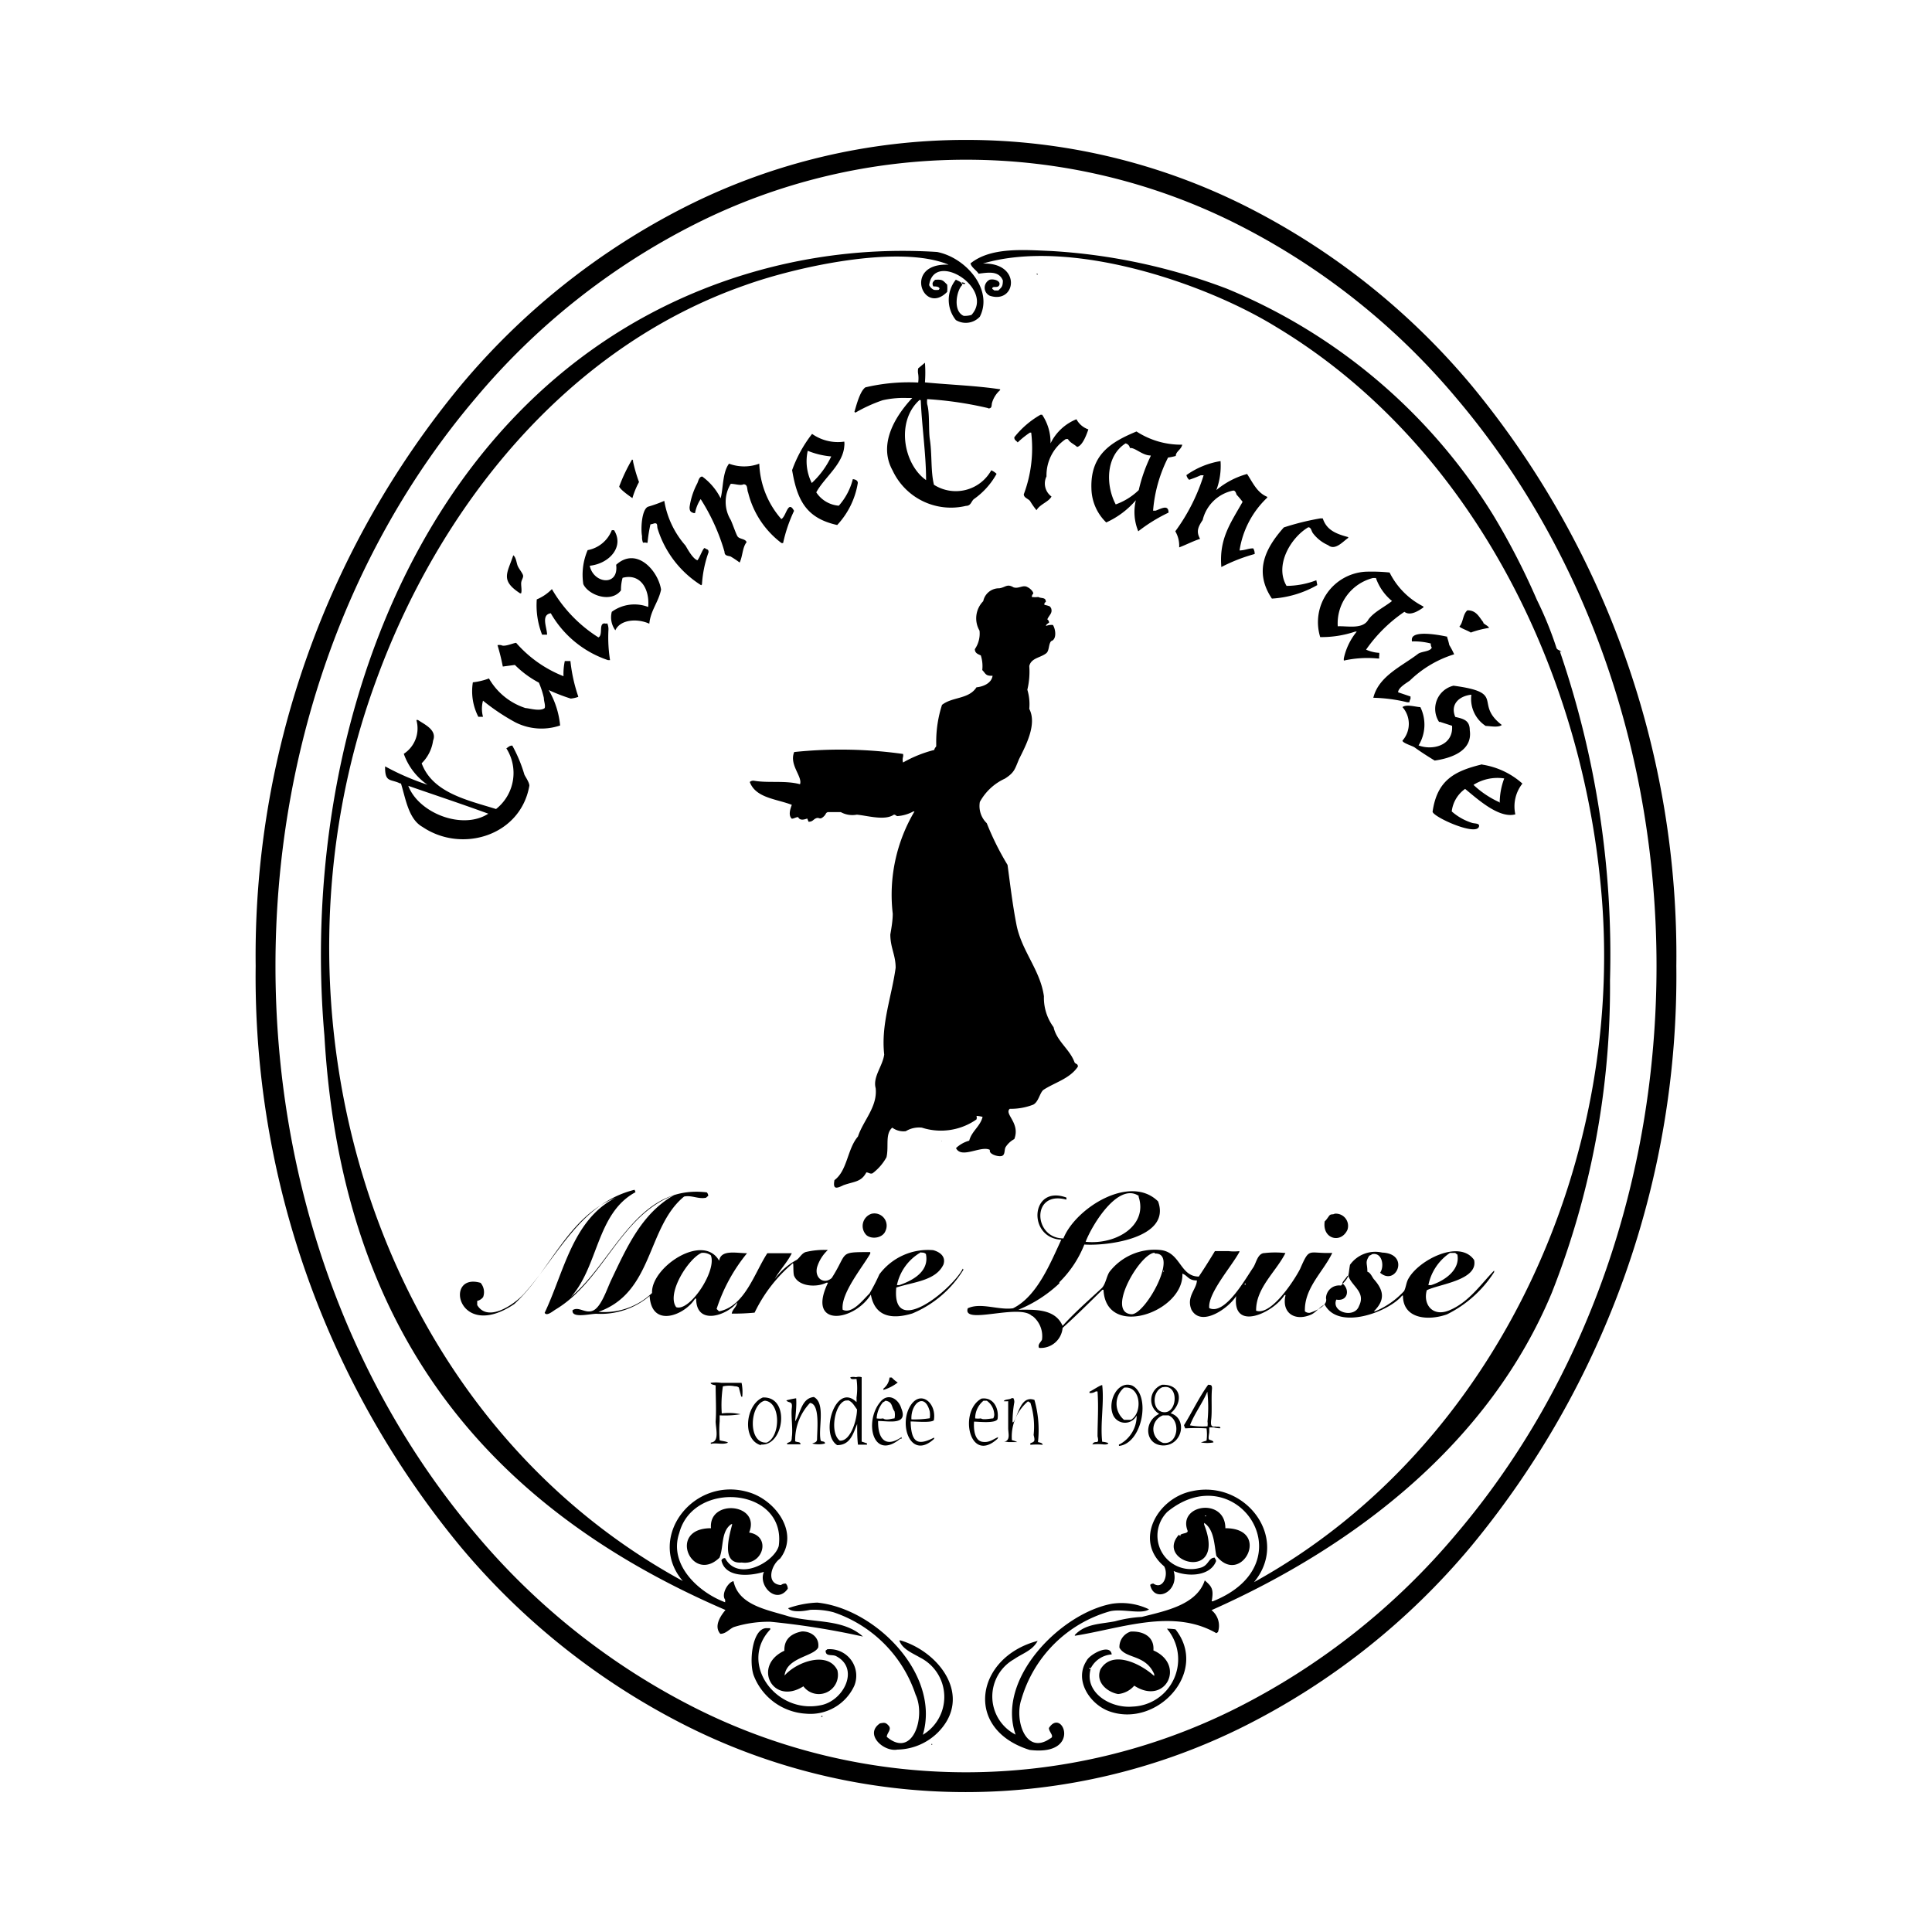
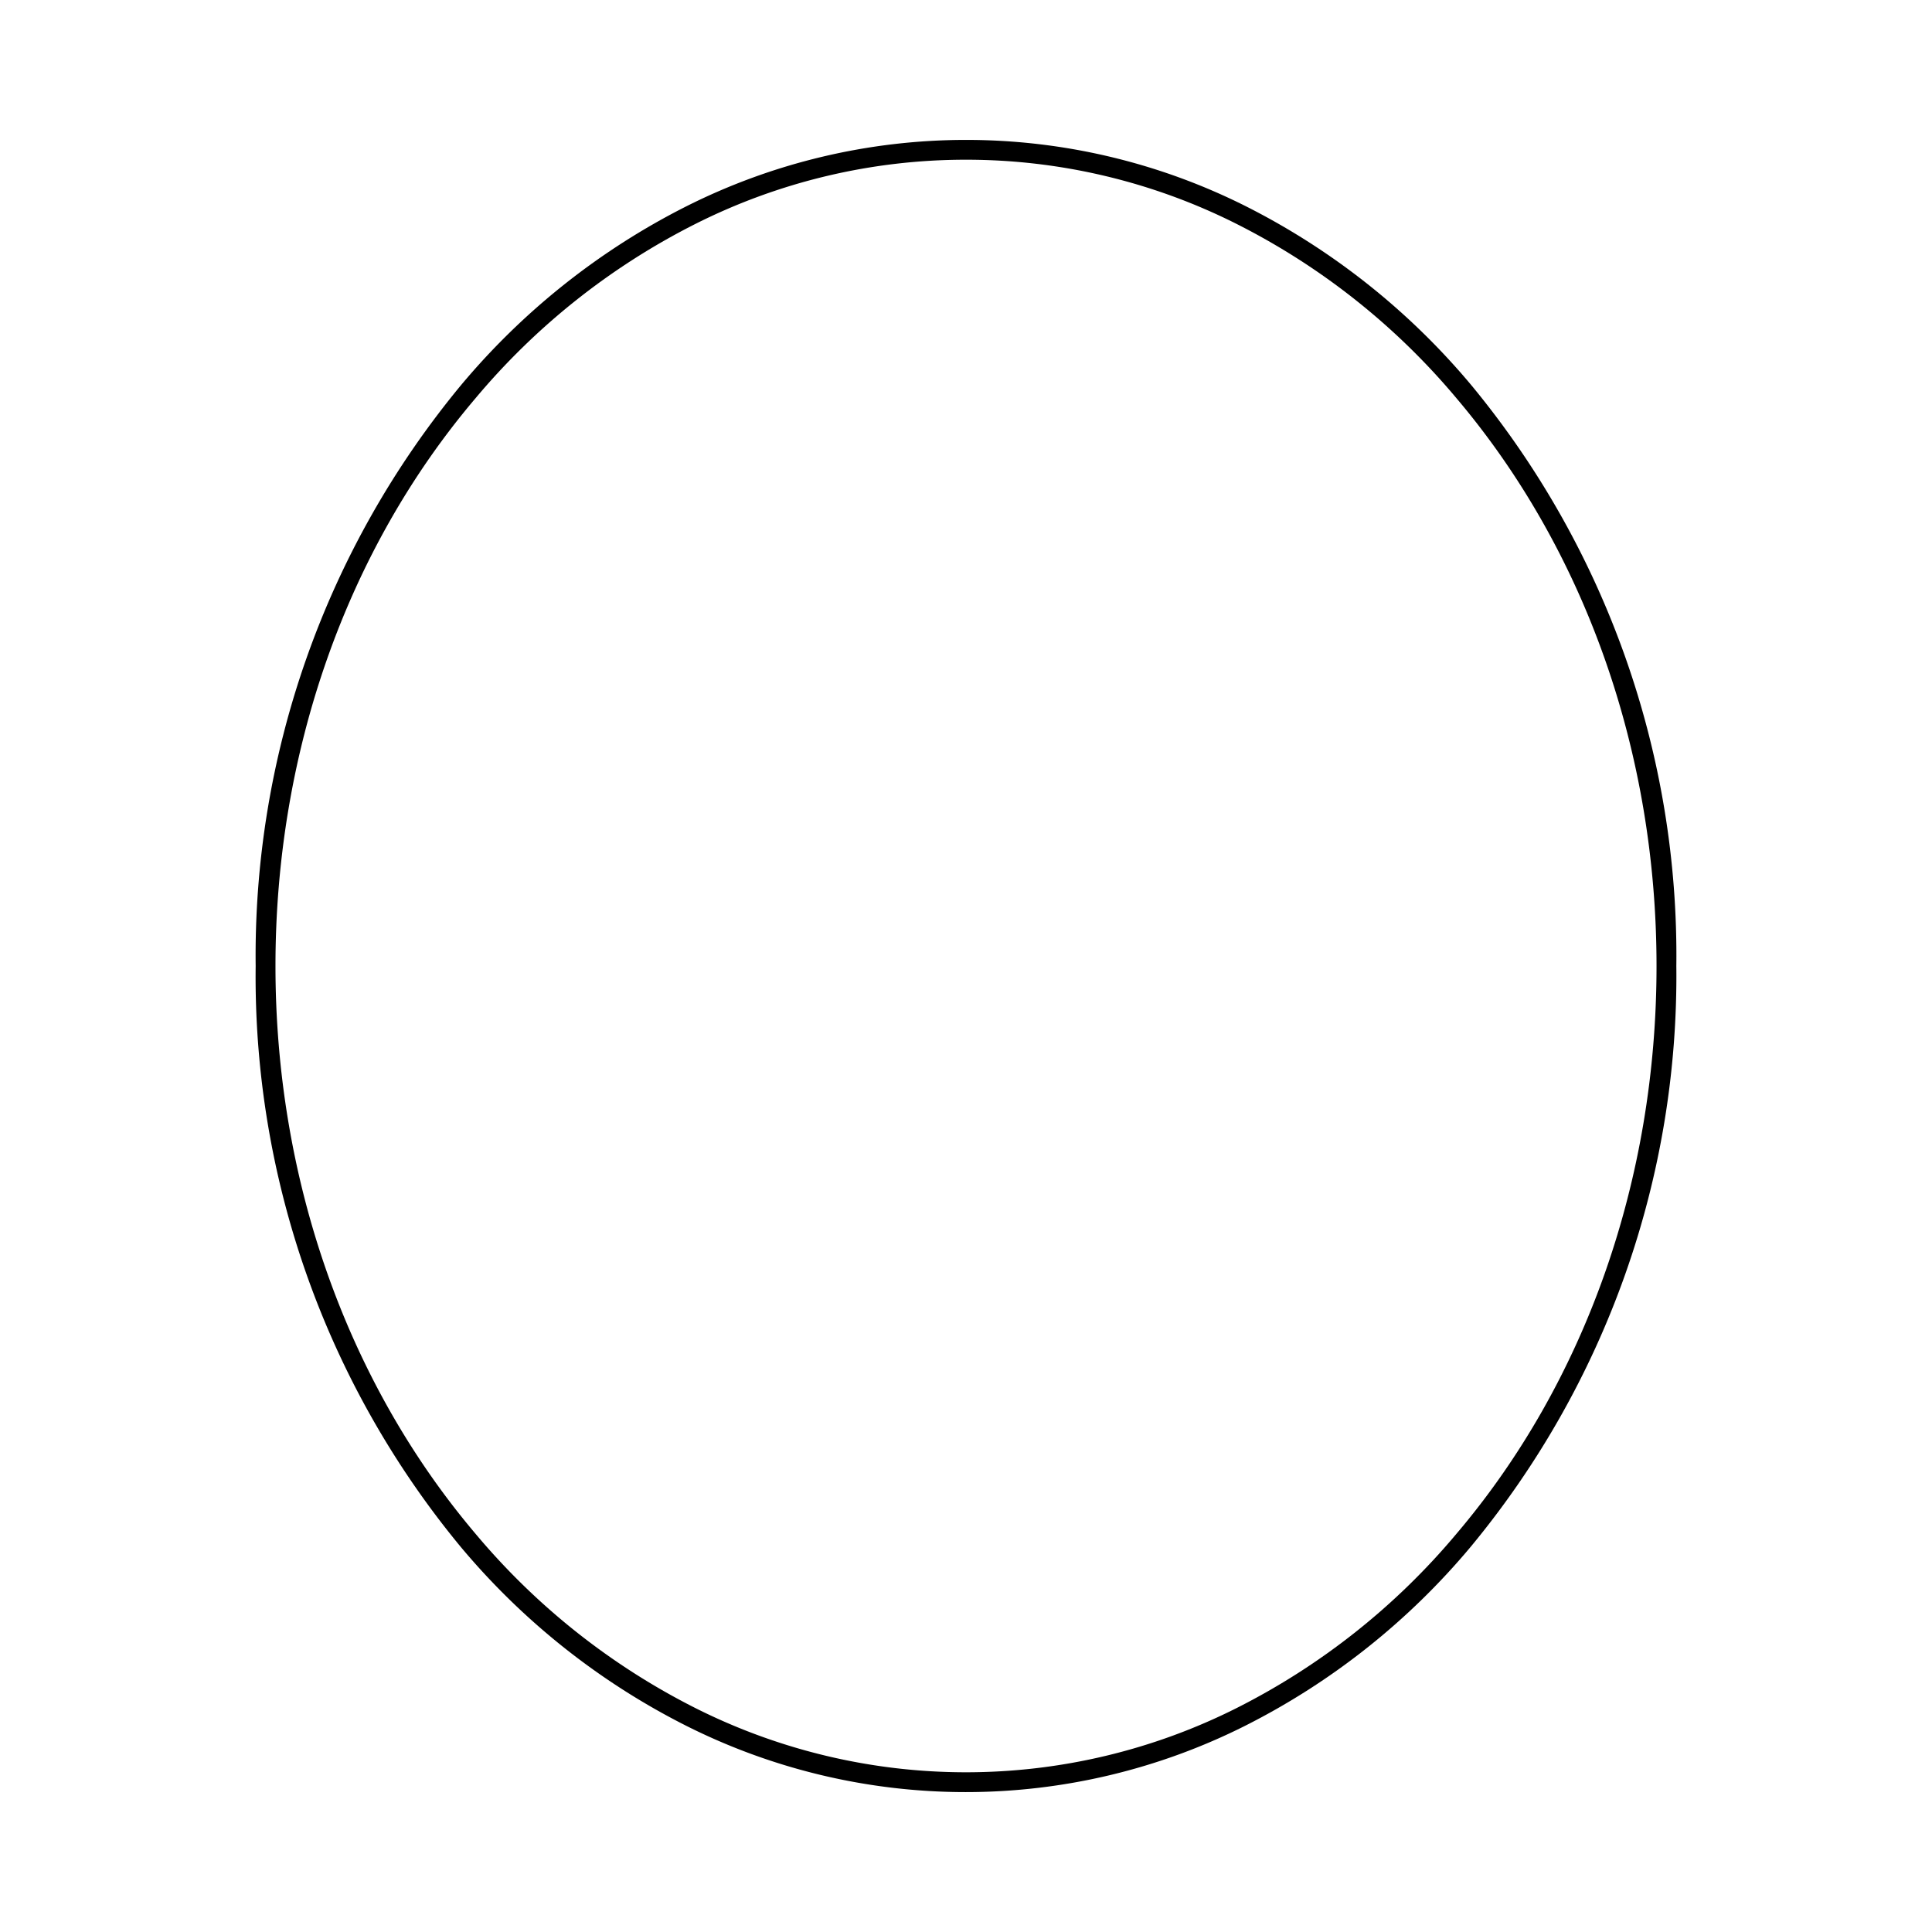
<svg xmlns="http://www.w3.org/2000/svg" id="レイヤー_1" data-name="レイヤー 1" viewBox="0 0 120 120">
  <g>
    <path d="M60,9.92a37.34,37.34,0,0,1,16.83,4A43.15,43.15,0,0,1,90.46,24.73c8,9.44,12.43,22,12.43,35.27S98.48,85.83,90.46,95.27a43.15,43.15,0,0,1-13.63,10.81,37.41,37.41,0,0,1-33.66,0A43.15,43.15,0,0,1,29.54,95.27c-8-9.44-12.43-22-12.43-35.27s4.41-25.83,12.43-35.27A43.15,43.15,0,0,1,43.17,13.92,37.34,37.34,0,0,1,60,9.92m0-1.23a38.67,38.67,0,0,0-17.38,4.13,44.18,44.18,0,0,0-14,11.12A55.59,55.59,0,0,0,15.88,60,55.59,55.59,0,0,0,28.6,96.06a44.18,44.18,0,0,0,14,11.12,38.63,38.63,0,0,0,34.76,0,44.18,44.18,0,0,0,14-11.12A55.59,55.59,0,0,0,104.12,60,55.59,55.59,0,0,0,91.4,23.94a44.18,44.18,0,0,0-14-11.12A38.67,38.67,0,0,0,60,8.69Z" />
-     <path d="M49,100.4c-1.34-.42-3.12-.68-3.44-2.19-.34.05-.78.81-.52,1.15v.16c-1.67-.62-3.52-2.35-2.85-4.3.87-3.33,6.67-2.83,6.18.8-.27,1-2.53,2.26-3.33.76a.21.21,0,0,0-.23.14c.23,1.07,1.7,1,2.64.71-.38.85.77,2.06,1.48,1.05a.47.47,0,0,0-.12-.32.4.4,0,0,0-.3.09c-.95-.06-.63-1.24-.06-1.64,1.19-1.55-.19-3.49-1.75-4.06-3.52-1.25-6.63,2.72-4.29,5.45v0C23,87.62,15.92,62.63,23.32,42.38c3.92-10.85,11.84-20.8,23-24.68,3.13-1.12,9.52-2.54,12.6-1.26-2.86-.12-1.58,3.21-.09,1.69a2.22,2.22,0,0,0,0-.45c-.26-.25-.27-.34-.75-.3-.12.12-.22.19-.11.41.15,0,.34,0,.39.13l-.05.08A.86.86,0,0,1,58,18a.63.63,0,0,1-.29-.29c.31-2.19,4.11.22,2.63,1.85a1.47,1.47,0,0,1-.48.06c-.7-.3-.44-1.59-.1-1.91,0-.2-.26-.26-.39-.34v0a2,2,0,0,0,0,2.51,1.19,1.19,0,0,0,1.49-.21C61.71,18,60,16,58.2,15.65A33.51,33.51,0,0,0,43.57,18c-18,7.24-25,28.25-23.42,46.33,1,17.27,9.09,28.85,24.91,35.67-.3.36-.74,1-.32,1.48.35,0,.56-.3.84-.42a7.26,7.26,0,0,1,2.27-.33,48.14,48.14,0,0,1,5.75.92v0l0,0C52.37,100.54,50.56,100.81,49,100.4ZM96.89,40.47c.08,0,.06,0,.11.05h0c-.07-.14-.25-.12-.32-.26a22.06,22.06,0,0,0-1.22-3A44.19,44.19,0,0,0,92.75,32,35.2,35.2,0,0,0,76.2,17.93a36.69,36.69,0,0,0-10.92-2.34c-1.7-.07-3.74-.25-5,.77.06.26.37.42.5.64.62-.08,1.26-.19,1.51.42,0,.39-.09.43-.28.62h-.25l-.13-.1c0-.23.35,0,.44-.24s-.29-.39-.59-.33a.55.55,0,0,0,0,1c1.64.54,2-2.07-.43-2,5.36-1.59,13.66,1.13,18.22,3.94C91.11,27.43,98,41.06,99.38,54.57c1.83,17.1-6.27,35.31-21.49,43.7h0c2.26-2.74-.55-6.39-3.86-5.65-2.14.43-3.64,3.07-1.72,4.67.29.54-.07,1.48-.67,1.07a.27.27,0,0,0-.2.08s0,0,0,0c.25,1.17,1.83.44,1.46-.86.92.39,2.28.31,2.63-.61,0-.12-.06-.13-.08-.22-.42,0-.35.51-.94.64a2.08,2.08,0,0,1-2-3.49c4.29-3.5,8.78,3.18,2.82,5.56h-.07c.14-.77,0-.92-.43-1.3-.5,1.52-2.42,1.89-3.91,2.27a8,8,0,0,0-1.66.27c-.91.18-1.83.14-2.5.85l0,.05c2.86-.45,6.09-1.72,8.79-.16l.1-.07a1.24,1.24,0,0,0-.4-1.36v0c9-4,17.26-10.42,21.13-19.7A51.64,51.64,0,0,0,100,60.89,58.07,58.07,0,0,0,96.89,40.47Zm2.59,24.75v0h0v0ZM64.45,17h-.07l0,0a.28.28,0,0,0,.05.08v0h0Zm-4.5.63c0-.07-.1-.07-.18-.09s0,0,0,.1a.32.32,0,0,1,.15,0Zm1.43,7.74c.26,0,.19-.19.24-.36a1.67,1.67,0,0,1,.5-.78v-.05c-1.51-.23-3.15-.28-4.67-.43a8.19,8.19,0,0,0,0-1.22l-.42.35a.94.94,0,0,0,0,.35,1.88,1.88,0,0,1,0,.53,11.73,11.73,0,0,0-3.28.3c-.34.24-.56,1.12-.68,1.52l.06.05a9.4,9.4,0,0,1,1.69-.77,5.9,5.9,0,0,1,1.51-.14h.33c-1.08,1.16-2.12,2.88-1.22,4.5A4,4,0,0,0,60,31.42c.31,0,.32-.28.49-.42a4.68,4.68,0,0,0,1.41-1.57,1.19,1.19,0,0,0-.33-.22,2.52,2.52,0,0,1-3.56.9c-.21-.84-.11-1.91-.26-2.85-.08-.57,0-1.63-.16-2.15a1.11,1.11,0,0,1,0-.32A22.65,22.65,0,0,1,61.38,25.35Zm-4.25-.52.06,0c.06,1.54.33,3.38.33,4.92v.05C56.12,28.84,55.62,26.16,57.13,24.83ZM63,27.16c0,.19.12.2.21.32a5.49,5.49,0,0,1,.76-.61h.08a8.15,8.15,0,0,1-.46,3.83c0,.22.27.27.39.42a4.49,4.49,0,0,0,.4.57c.22-.38.75-.51.93-.85A1,1,0,0,1,65,29.59a2.71,2.71,0,0,1,1.2-2.32h.13c.13.23.39.32.57.49.34-.07.59-.77.7-1.09a1.32,1.32,0,0,1-.74-.63,3.06,3.06,0,0,0-1.61,1.5,3.08,3.08,0,0,0-.52-1.78h-.1A5.59,5.59,0,0,0,63,27.16ZM52,32.61A5,5,0,0,0,53.28,30c0-.17-.16-.22-.31-.24a3.92,3.92,0,0,1-.87,1.65,1.84,1.84,0,0,1-1.4-.83c.5-.92,1.66-1.74,1.74-2.87a1,1,0,0,0,0-.28,2.78,2.78,0,0,1-2-.48A8.11,8.11,0,0,0,49.2,29.2C49.52,31.12,50.11,32.19,52,32.61ZM50.17,28a5,5,0,0,0,1.46.35A5.37,5.37,0,0,1,50.42,30,3,3,0,0,1,50.17,28Zm17.62,2.31a3,3,0,0,0,.92,2.14,5.31,5.31,0,0,0,1.84-1.38h0A3.14,3.14,0,0,0,70.7,33a10,10,0,0,1,1.88-1.16c0-.54-.48-.23-.81-.12h-.15a8.81,8.81,0,0,1,.93-3.3,3.61,3.61,0,0,0,.48-.1c0-.28.34-.39.4-.7a5.07,5.07,0,0,1-2.84-.82C69,27.46,67.72,28.24,67.79,30.34Zm3.69-2a9.82,9.82,0,0,0-.75,2.13,4,4,0,0,1-1.43.89c-.63-1.18-.63-3,.61-3.79a.35.35,0,0,1,.27.29c.31-.05.77.46,1.28.46ZM39.69,29.94a9.47,9.47,0,0,1-.37-1.27c0-.09,0-.09-.06-.13a10.35,10.35,0,0,0-.8,1.68c.07.2.64.59.82.72A5,5,0,0,1,39.69,29.94Zm6.49.14c.29,0,.2.33.29.52a5.6,5.6,0,0,0,2.07,3.13h.1a9.31,9.31,0,0,1,.68-2c-.38-.71-.48.35-.79.51a5.49,5.49,0,0,1-1.37-3.44l0,0a2.7,2.7,0,0,1-1.88,0c-.41.55-.35,1.51-.52,2.15a3.76,3.76,0,0,0-1.14-1.35c-.2,0-.24.27-.31.42a4.51,4.51,0,0,0-.48,1.48c0,.25.07.31.27.37l.07,0a2.34,2.34,0,0,1,.35-.87A12.51,12.51,0,0,1,45,34.27c0,.25.18.24.37.29a5.65,5.65,0,0,1,.57.38c.19-.38.17-.94.43-1.26-.06-.23-.46-.18-.57-.38s-.26-.66-.41-1a2.15,2.15,0,0,1,0-2.25C45.66,30.05,46,30.18,46.18,30.08ZM73.24,34c.45-.17.86-.39,1.3-.53-.26-.46-.12-.75.16-1.17a2.45,2.45,0,0,1,1.85-1.82c.17-.05.21.12.26.25a5.07,5.07,0,0,1,.37.44h0c-.75,1.33-1.47,2.29-1.32,4.05l0,0a10.59,10.59,0,0,1,2.07-.81.63.63,0,0,0-.09-.35c-.32,0-.49.12-.85.13a5.7,5.7,0,0,1,1.72-3.28v-.05c-.63-.26-.89-.87-1.25-1.42a5.06,5.06,0,0,0-1.91,1h0a4.31,4.31,0,0,0,.26-1.8l0,0a5.06,5.06,0,0,0-2.12.87.56.56,0,0,0,.17.29,7.33,7.33,0,0,0,.72-.28h.18A11.84,11.84,0,0,1,73,33,1.76,1.76,0,0,1,73.24,34ZM43.55,36.35l.05-.05a7.24,7.24,0,0,1,.41-2c0-.22-.12-.15-.22-.25s-.32.58-.47.75v0c-.28-.09-.59-.65-.74-.91a5.6,5.6,0,0,1-1.32-2.78,8.36,8.36,0,0,1-1,.36c-.41.15-.47,1.41-.38,1.84a.91.91,0,0,0,.06.4.46.46,0,0,1,.21,0,.11.11,0,0,0,.07,0,8.72,8.72,0,0,1,.18-1.14,1.28,1.28,0,0,0,.23-.06c.25-.05.16.17.22.34A6.38,6.38,0,0,0,43.55,36.35ZM38,38a1.36,1.36,0,0,0,.22,1.15c.31-.68,1.37-.75,2.11-.41.08-.83.58-1.36.73-2.12-.18-1.17-1.52-2.69-2.79-1.54.18,1.36-1.41,1.18-1.64.06,1.21-.13,2.16-1.17,1.51-2.21H38a2,2,0,0,1-1.5,1.24,3.87,3.87,0,0,0-.27,2.11c.3.67,1.71,1.21,2.34.39a2.73,2.73,0,0,1,.1-.78c1.13-.3,1.69.73,1.59,1.81A2.39,2.39,0,0,0,38,38ZM82.16,32.2H82a15.87,15.87,0,0,0-2.26.56C78.64,34,77.84,35.45,79,37.18a6.43,6.43,0,0,0,2.82-.84l-.06-.3,0,0a5.25,5.25,0,0,1-1.85.35c-.76-1.28.26-3,1.35-3.64.18,0,.19.24.29.37a2.37,2.37,0,0,0,.94.74c.44.36.91-.22,1.25-.45v-.05C82.94,33.15,82.39,32.9,82.16,32.2ZM32.37,36.85c.05-.18,0-.39,0-.61s.17-.37.11-.53-.24-.37-.32-.55-.1-.54-.28-.67c-.37,1.12-.82,1.55.42,2.36ZM37.89,41a9.06,9.06,0,0,1-.1-1.85.9.9,0,0,0-.07-.43.31.31,0,0,1-.17,0c-.38,0-.08.72-.38.87a8.69,8.69,0,0,1-2.89-3,2.85,2.85,0,0,1-.94.64,5,5,0,0,0,.33,2.19l.31,0,0,0c0-.43-.4-1.23.23-1.33A6.45,6.45,0,0,0,37.76,41ZM61.48,71.42s0,0,0,.07c0,.22.58.39.77.3s.12-.38.21-.54a1.45,1.45,0,0,1,.54-.5c.39-1-.65-1.56-.28-1.88a3.82,3.82,0,0,0,1.46-.26c.33-.18.39-.7.62-.91.71-.47,1.64-.69,2.15-1.45,0-.2-.14-.14-.21-.27-.29-.81-1.11-1.31-1.3-2.18a3.07,3.07,0,0,1-.6-1.92c-.23-1.66-1.42-2.84-1.72-4.52-.23-1.19-.38-2.46-.54-3.64a17.36,17.36,0,0,1-1.29-2.59,1.48,1.48,0,0,1-.43-1.32,3.37,3.37,0,0,1,1.56-1.45c.59-.38.61-.58.87-1.2.41-.83,1.14-2.17.64-3.13a3.12,3.12,0,0,0-.12-1.19,4.8,4.8,0,0,0,.12-1.47c.12-.51.7-.51,1.06-.8.19-.16.13-.56.3-.75.35-.1.29-.71.11-1v0a.88.88,0,0,0-.43.06l0,0c0-.1.12-.15.19-.21a.24.24,0,0,0-.11-.2c.12-.28.35-.39.23-.71l-.08-.1a1.78,1.78,0,0,0-.33-.09c0-.12,0-.13.09-.18,0-.31-.26-.2-.47-.31a1.74,1.74,0,0,1-.4,0,.26.26,0,0,1,.09-.21c0-.15-.24-.35-.34-.39-.29-.19-.55.11-.89,0-.4-.24-.49,0-.88.06a1,1,0,0,0-1,.8,1.52,1.52,0,0,0-.23,1.83,1.71,1.71,0,0,1-.29,1.15c0,.25.2.31.37.39a2.16,2.16,0,0,1,.09.91c.21.2.19.38.64.35l0,0c-.06.46-.57.68-1,.72-.48.75-1.49.58-2.14,1.09a7.47,7.47,0,0,0-.36,2.34c0,.07,0,.2,0,.23s-.1.1-.12.23a7.8,7.8,0,0,0-1.94.78.63.63,0,0,1,0-.35.45.45,0,0,0,0-.18,27.79,27.79,0,0,0-6.76-.12c-.33.79.53,1.53.36,2-.92-.25-2-.06-2.87-.22a.34.34,0,0,0-.25.08c.37,1,1.66,1.05,2.61,1.42-.08.23-.24.64,0,.86.14,0,.3-.12.4-.09.11.23.39.14.56.08l.08.2c.27,0,.29-.15.48-.22s.2.11.42-.07.13-.25.3-.31l.8,0a1.49,1.49,0,0,0,1,.16c.66.06,1.74.39,2.3,0,.11,0,.11.06.21.09a2.44,2.44,0,0,0,1-.29h.07a10.15,10.15,0,0,0-1.35,6.35c0,.42-.08.89-.15,1.29,0,.83.33,1.27.33,2.07-.25,1.82-.92,3.5-.71,5.39-.1.73-.72,1.39-.53,2.09.12,1.16-.77,2-1.1,3-.67.78-.65,2.11-1.46,2.71-.11.59.12.53.57.31.69-.24,1.09-.19,1.41-.79.14,0,.22.11.38.06a3.14,3.14,0,0,0,.87-1c.16-.67-.1-1.44.36-1.84v0a1.17,1.17,0,0,0,.84.22,1.59,1.59,0,0,1,1-.22,3.85,3.85,0,0,0,3.39-.51.33.33,0,0,0,0-.22l0,0a2,2,0,0,1,.38.06s0,0,0,0c-.14.59-.68.89-.83,1.48a1.93,1.93,0,0,0-.82.46C59.71,72,60.94,71.13,61.48,71.42ZM86.31,35.56a10.8,10.8,0,0,0-1.5-.05A3.14,3.14,0,0,0,82,39.57v0a6.5,6.5,0,0,0,2.17-.34h.1a3.91,3.91,0,0,0-.8,1.65.49.49,0,0,0,0,.15,6.72,6.72,0,0,1,2.1-.13l.1,0a.49.49,0,0,1,0-.2v-.15a2.25,2.25,0,0,1-.82-.2h0A9.17,9.17,0,0,1,87.23,38c.37.29.92-.09,1.18-.27v-.06A4.72,4.72,0,0,1,86.31,35.56ZM85,38.47c-.34.64-1.29.4-1.91.43l0,0a2.91,2.91,0,0,1,2.19-3h.18a3.24,3.24,0,0,0,1,1.43C86,37.7,85.35,38,85,38.47Zm-23.28-2h0v-.05h0Zm-25.8,6.8a10,10,0,0,1-.49-2.21l-.35,0A3.92,3.92,0,0,0,35,42l0,0a7.61,7.61,0,0,1-2.94-2.07c-.17,0-.72.27-.93.14a.75.75,0,0,0-.23,0,12.93,12.93,0,0,1,.33,1.33l.75-.1a6.18,6.18,0,0,0,1.49,1.1,5.3,5.3,0,0,1,.31.95c0,.22.11.45.05.63-.28.23-1,0-1.19,0a4.05,4.05,0,0,1-2.27-1.84,4.12,4.12,0,0,1-1,.24,3.47,3.47,0,0,0,.34,2.14H30a1.92,1.92,0,0,1,0-1l0,0A13.06,13.06,0,0,0,32,44.86a3.58,3.58,0,0,0,2.79.2,5.34,5.34,0,0,0-.71-2.2v0a11.4,11.4,0,0,0,1.37.53A1.93,1.93,0,0,0,35.9,43.29Zm56.22-4.61c-.27-.33-.44-.76-1-.75-.29.25-.25.74-.49,1,0,.08.58.28.7.38A5.94,5.94,0,0,1,92.49,39C92.42,38.86,92.22,38.8,92.12,38.68Zm-2.24.89c-.34-.08-2.09-.43-2.2.11a.45.45,0,0,0,0,.18,4.08,4.08,0,0,1,1.17.13.37.37,0,0,0,.06.25c-.09.26-.63.23-.85.39-1,.77-2.45,1.38-2.78,2.73a9.7,9.7,0,0,1,2.11.28l.13,0a.48.48,0,0,1,.07-.21c0-.06,0-.12,0-.15L86.84,43c0-.29.53-.58.73-.73a6.85,6.85,0,0,1,2.75-1.63,4.66,4.66,0,0,0-.3-.57A4.39,4.39,0,0,0,89.88,39.57Zm-65,9.1c.29.91.46,2.22,1.34,2.71,2.45,1.66,6.1.55,6.64-2.56,0-.2-.24-.54-.31-.69a8.89,8.89,0,0,0-.75-1.8c-.19,0-.24.1-.37.17a2.85,2.85,0,0,1-.64,3.77c-1.76-.55-3.94-1-4.62-2.84A2.46,2.46,0,0,0,26.9,46c.26-.66-.53-1-.94-1.28l-.1,0a1.88,1.88,0,0,1-.78,2.1,3.9,3.9,0,0,0,1.47,1.92v0a15.47,15.47,0,0,1-2.63-1.14C23.9,48.64,24.26,48.36,24.87,48.67Zm5.46,1.87c-1.59,1.07-4.35,0-5-1.71C27,49.38,28.66,49.93,30.33,50.54Zm59.06-5.69.77.25c.09,1.22-1.2,1.55-2.08,1.22a2.47,2.47,0,0,0,.11-2.38c-.25,0-.86-.2-1.11,0a1.57,1.57,0,0,1,0,2.08c0,.15.6.32.75.42.4.29.81.55,1.25.82,1-.14,2.37-.59,2.18-1.88,0-.61-.37-.71-.9-.83-.34-.81.28-1.31,1-1.38a2,2,0,0,0,.89,1.94c.26,0,.77.12,1-.06h0c-1.76-1.36.31-2-3-2.44A1.48,1.48,0,0,0,89.39,44.85Zm2.66,2.64c-1.76.42-2.82,1-3.1,2.95.07.35,2.85,1.59,2.89.87,0-.16-.28-.13-.44-.18a3.49,3.49,0,0,1-1.26-.71A2,2,0,0,1,91,49c.75.61,2.1,1.86,3.12,1.58a2.28,2.28,0,0,1,.44-1.91A4.85,4.85,0,0,0,92.05,47.49Zm1.1,2.38a5.85,5.85,0,0,1-1.66-1.1,2.79,2.79,0,0,1,1.91-.4A4.33,4.33,0,0,0,93.15,49.87Zm-34.67,21v0h0S58.5,70.9,58.48,70.87Zm1.29,7.95c-.62,1.24-4.44,4.41-4.13,1.17,1.08-.35,2.46-.42,2.93-1.43.17-.52-.26-.79-.64-.89a3.77,3.77,0,0,0-3.34,1.5A11.74,11.74,0,0,1,54,80.35c-.39.37-1.07,1.29-1.66,1-.13-1,1.2-2.6,1.71-3.48a.24.24,0,0,0,0-.1c-2,0-1.36,0-2.39,1.61-.49.43-1.08,0-.91-.67a2.42,2.42,0,0,1,.67-1.07v0a4.87,4.87,0,0,0-1.39.13c-.25.1-.35.34-.54.48a4.22,4.22,0,0,0-1.37,1.19v0h0c.31-.56.76-1,1.06-1.6-.55,0-1,0-1.52,0-.81,1.24-1.39,3.29-3,3.61l-.15-.15a10.61,10.61,0,0,1,1.89-3.46c-.65,0-1.63-.25-1.73.47-1-1.77-4.25.41-4.17,2a4.29,4.29,0,0,1-3.33,1.17c3.42-1.2,3-5.26,5.32-7.16.48-.1.9.18,1.37.07a.69.69,0,0,1,.13-.11.32.32,0,0,0-.09-.22c-4.34-.52-5.72,4.21-8.43,6.49h0c1.71-1.92,1.58-5.19,4-6.5a.52.52,0,0,0-.06-.15c-3.38.84-4.76,4.14-6.89,6.49-.58.62-2.21,1.78-2.88.67V80.8a.62.62,0,0,0,.37-.24.89.89,0,0,0-.16-.88C27.54,79,28.42,83.36,31.94,81c2.24-2.06,3.32-5.42,6.3-6.61v0c-2.68,1.38-3.21,4.63-4.41,7.15.12.24.52-.11.67-.2,3-1.79,4-5.84,7.37-7.11h0c-2,1.13-2.93,3.22-3.9,5.26-.26.54-.6,1.62-1.09,1.89s-.92-.27-1.32,0c0,0,0,0,0,.05,0,.44,1,.19,1.47.17a4.69,4.69,0,0,0,3.32-1.11c.12,2.05,2.21,1.18,2.82.17h.07c0,1.75,2,1,2.54.23h0c0,.28-.29.42-.33.7a13,13,0,0,0,1.42-.06,9.24,9.24,0,0,1,2.38-3.07c.05,0,0,.64.08.8.3.67,1.41.71,2,.41h.1c-1.35,2.78,1.57,2.46,2.66.74.26,1.42,1.36,1.54,2.58,1.17a6.77,6.77,0,0,0,3.16-2.7l0-.05Zm-2.57-1c.09,0,.19,0,.28.09.23,1.1-.86,1.66-1.65,1.93h-.15A3.08,3.08,0,0,1,57.2,77.78ZM42,81.19c-.62-.84.74-3,1.57-3.37a.81.81,0,0,1,.58.15C44.54,78.92,42.84,81.49,42,81.19Zm22.13.55a1.59,1.59,0,0,1,.59,1.47c-.07.16-.29.3-.18.51A1.36,1.36,0,0,0,66,82.48c.84-.76,1.66-1.57,2.47-2.37h.07c.15,3.08,5,1.38,4.9-1,.33.11.37.43.9.42,0,.53-.67,1-.34,1.81.61,1.14,2.35-.12,2.78-.84h0c-.26,2.28,2.36,1,3-.06h.07c-.27,1.1.57,1.66,1.59,1.21.32-.15.53-.49.84-.62v0c.86,1.64,4,.44,4.81-.56h.05c0,1.46,1.57,1.58,2.73,1.17a7.36,7.36,0,0,0,2.93-2.62.24.24,0,0,0,0-.1c-.83.85-1.59,2-2.84,2.49-1,.38-1.58-.41-1.34-1.27.74-.38,3.21-.62,2.94-1.88-.9-1.3-3.44,0-4.08,1.16-.14.24-.15.54-.27.77a5.13,5.13,0,0,1-1.8,1.26h-.08c.77-.75.57-1.36,0-2-.11-.14-.21-.41-.4-.46,0-.56-.16-.55.12-1a.46.46,0,0,0,.17-.09c.64-.14.78.77.5,1.15,1,.87,1.88-1.18.13-1.25a1.93,1.93,0,0,0-2,.76c-.13.75,0,.71-.56,1.29a.81.81,0,0,0-.93.79c.13.44-.62.78-1,.9a.4.4,0,0,1-.31-.09C81,80,82.19,79,82.75,77.82c-1.52.06-1.39-.4-2,1-.38.74-1.81,2.92-2.73,2.59C78,80,79.25,79,79.84,77.83a5.57,5.57,0,0,0-1.29,0c-.43,0-.52.6-.7.88-.49.71-1.76,3-2.74,2.54-.11-.91,1.4-2.6,1.87-3.49v-.05a2.84,2.84,0,0,1-.66,0l-.86,0c-.32.53-.65,1.06-1,1.58-1.18,0-1.12-1.52-2.39-1.65A3.55,3.55,0,0,0,68.91,79c-.18.27-.23.74-.47,1-.83.77-1.69,1.52-2.44,2.35-.47-1.09-1.77-1-2.75-1h0a8.19,8.19,0,0,0,2.55-1.64v-.07a6.79,6.79,0,0,0,1.55-2.34c1.47.1,5.41-.42,4.58-2.68-1.74-1.72-5.13.42-5.88,2.3-1.88,0-2-3,.18-2.41a.23.23,0,0,0,0-.13C64,73.57,63.8,76.9,65.92,77c-.68,1.45-1.5,3.52-3,4.26-.9.13-2-.38-2.81,0C59.75,82.33,63.31,80.94,64.1,81.74Zm26-3.92h.26a.45.45,0,0,0,.13.1c.19,1-.87,1.66-1.63,1.9h-.17A3.16,3.16,0,0,1,90.06,77.82ZM83,80.72c.7.13.87-.6.39-1-.06-.07.26-.37.29-.47h.07c.21.65,1.1,1,.66,1.87-.28.79-1.74.39-1.41-.4Zm-5.51-.53v.06h0v0Zm-.12-.47v.07l0,0h-.06C77.32,79.71,77.28,79.74,77.36,79.72ZM72.29,79c-.06,0,0,0-.05-.07h.05Zm-.57-1.14c1.56-.08-.58,3.82-1.45,3.77C68.67,81.51,70.81,77.83,71.72,77.81Zm-1-3.53c.59,1.77-1.37,3-3.29,2.8C67.83,76.08,69.45,73.42,70.73,74.28ZM55,76.45a.76.76,0,0,0-.87-1.06.8.8,0,0,0-.31,1.33C54.16,77,54.84,76.89,55,76.45Zm27.89-1.06c-.09.06-.23,0-.32.11s-.18.27-.29.36c-.17,1.09,1,1.41,1.41.53A.76.76,0,0,0,82.86,75.39Zm-.07,1.42v-.06h0v0ZM52,89.76c.83,0,1-.75,1.24-1.31v0h0c0,.42,0,.85.05,1.28h.56v-.08l-.33-.11c0-1.14,0-2.46,0-3.55,0-.15,0-.3,0-.45a.62.62,0,0,0-.35,0,.94.94,0,0,0-.35,0c0,.17.22.11.38.11a4.08,4.08,0,0,1,0,1.16,2.62,2.62,0,0,1,0,.28C51.91,85.81,50.9,89.08,52,89.76Zm.7-2.78c.27.12.36.34.53.56,0,.67-.41,2-1.07,1.94-.64-.48-.32-2.32.36-2.49Zm-7.07-.87a.34.34,0,0,1,.26.07l.15.57h.07a.45.45,0,0,1,0-.08,2.8,2.8,0,0,0-.05-.78c-.4,0-.88,0-1.27,0a2.26,2.26,0,0,0-.65,0c0,.11.2.12.31.16,0,.73.05,1.56,0,2.23,0,.42.26,1.28-.3,1.32l0,.08c.36-.08.74.07,1.06-.07h0c0-.07-.41-.11-.51-.15a7.36,7.36,0,0,1,0-1.19c0-.12,0-.24,0-.36A6.12,6.12,0,0,0,46,87.84v0a3.45,3.45,0,0,0-1.17-.05,7.75,7.75,0,0,1,.07-1.68A1.8,1.8,0,0,1,45.67,86.11Zm9.72-.55h-.1a1,1,0,0,1-.38.69l0,.08a2.7,2.7,0,0,0,.89-.46A1.71,1.71,0,0,1,55.39,85.56Zm12.46,4.16a3.18,3.18,0,0,1,.76,0c.11,0,.25,0,.27-.09a1.34,1.34,0,0,0-.38-.08c-.13-1.12.13-2.43,0-3.52-.13,0-.63.35-.79.41v.08a.56.56,0,0,0,.38-.09.22.22,0,0,1,.12,0c.07,1,0,1.88,0,2.78C68.31,89.82,68,89.38,67.85,89.72Zm-20.57,0c1.46.15,1.88-3,.14-2.92C46.29,87.26,46.07,89.45,47.28,89.77ZM47.5,87c1,.07,1,2.21.13,2.6C46.43,89.7,46.55,87.23,47.5,87Zm22,2.71v.1c1.46-.15,2-3.16.82-3.75-.9-.34-1.57,1-1.17,1.86a.81.81,0,0,0,1.45,0h0A2,2,0,0,1,69.54,89.71Zm.7-1.52-.38,0a1.3,1.3,0,0,1,0-2C70.85,86.05,71,87.74,70.24,88.19ZM49.45,86.85a5,5,0,0,0-.61.13l0,0c.15.2.4,0,.34.47s.08,1.32,0,1.82c0,.31-.11.27-.29.37l0,.07h.83c0-.18-.2-.11-.33-.19a3.34,3.34,0,0,1,.92-2.38c.63.06.44,1.68.44,2.23,0,.23-.16.22-.3.29a1.59,1.59,0,0,0,.79,0h0c0-.16-.15-.1-.26-.17-.19-.73.33-2.32-.43-2.72-.77.08-.82,1-1.16,1.51v0h0C49.41,87.88,49.49,87.32,49.45,86.85Zm22.8,2.93c1.2,0,1.53-1.67.46-2,.8-.67.69-1.81-.53-1.77A1,1,0,0,0,72,87.82C71,88.29,71.11,89.76,72.25,89.78Zm0-3.62c1-.2.89,1.68,0,1.55C71.55,87.62,71.54,86.41,72.21,86.16Zm0,1.75h.33c.78.33.59,1.85-.34,1.71A.91.91,0,0,1,72.23,87.91Zm3.55.8c0-.16-.22-.06-.31-.11-.29.06-.28-.13-.27-.35.08-.53,0-1.42.06-2,0-.23-.06-.23-.24-.24-.56.77-1,1.71-1.5,2.51a1.19,1.19,0,0,0,.08.2,11.13,11.13,0,0,1,1.32,0h0a2.76,2.76,0,0,1,0,.76l-.35.11v0a2,2,0,0,0,.78,0h0c0-.11-.17-.13-.26-.17s0-.39,0-.48v-.28c.09,0,.23,0,.3,0A1.11,1.11,0,0,0,75.78,88.71ZM75,88.29a1,1,0,0,1,0,.3,4.33,4.33,0,0,1-1.09-.06c.28-.73.77-1.36,1.08-2.09A8.78,8.78,0,0,1,75,88.29Zm-19,1.07s0-.06,0-.1c-1,.69-1.48.11-1.46-1,.67,0,1.88.28,1.44-.79-.18-.6-.85-1-1.33-.36C53.67,88.33,54.22,90.76,55.92,89.36ZM55,87c.46.08.35.37.56.66a1,1,0,0,1,0,.44c-.16,0-.54.15-.7,0a1.37,1.37,0,0,1-.41,0,1.72,1.72,0,0,1,.39-1A.61.61,0,0,0,55,87Zm3,1.23h0c.21-1.11-.89-2-1.52-.8s.13,3.24,1.54,1.94c0,0,0,0,0-.08-1.08.56-1.42.25-1.46-1C56.91,88.29,57.81,88.38,58,88.22Zm-.25-.55a1.37,1.37,0,0,1,0,.41,6.08,6.08,0,0,1-1.14.07C56.56,87.18,57.43,86.44,57.75,87.67ZM62,89.26c-.33.14-.57.37-1,.29s-.54-.68-.5-1.25c.26,0,1.34.13,1.46-.16.1-.63-.23-1.38-1-1.27-1.43.77-.76,4.11,1,2.49ZM61.09,87h.2a1.09,1.09,0,0,1,.46.79.47.47,0,0,1-.06.31c-.15,0-.63.11-.76,0a1.37,1.37,0,0,1-.36,0A1.4,1.4,0,0,1,61.09,87ZM64,89.64a.24.24,0,0,0,0,.1,3.92,3.92,0,0,1,.76,0l0,0c0-.12-.18-.14-.29-.17a6.81,6.81,0,0,0-.22-2.62c-.85-.3-1,.94-1.31,1.39v0h-.05A7.2,7.2,0,0,1,63,87.1a.45.45,0,0,0-.06-.26h-.1c-.14.11-.4.05-.5.19l0,0a1.19,1.19,0,0,0,.28,0l0,0c0,.65,0,1.06,0,1.67,0,.36.17.78-.3.87l0,0a.68.68,0,0,1,.3,0l.56,0v0a1.42,1.42,0,0,0-.33-.12,2.88,2.88,0,0,1,1-2.41l.15.09a4.88,4.88,0,0,1,.2,2C64.31,89.54,64.24,89.55,64,89.64ZM44.16,94.92c-2.75,0-1.19,3.49.53,1.83.27-.66.08-1.63.73-2.08v0h.06c-.19.74-.71,2.5.59,2.38,1.33.2,1.86-1.64.46-1.86C47.27,93.37,44,93.08,44.16,94.92Zm31.39,1.72c1.55,1.94,3.47-1.72.56-1.72,0-1.93-3-1.48-2.34.17,0,.16-.31.13-.45.24,0,0,0,0,0,0v.08s0,0-.1-.08c-1.53,1.71,3,3,1.57-.64v-.1C75.43,95,75.42,96,75.55,96.64Zm-.7-2.46v-.05h.06v.05Zm-1.21-.4h0v0h0Zm-17.7,8.11h-.08c.17.54.84.8,1.28,1.06a2.74,2.74,0,0,1,.18,4.8h0c1.11-3.73-2.92-7.84-6.56-8.21a6.11,6.11,0,0,0-1.81.35c.23.29,1,.18,1.37.1a4.71,4.71,0,0,1,1.45.15,8.09,8.09,0,0,1,5.1,5.12c.64,1.35-.16,4-1.79,2.62,0-.23.32-.46.12-.69s-.29-.19-.54-.15c-1,.67.22,1.79,1.08,1.63a3.66,3.66,0,0,0,2.54-1.09C60.42,105.38,58.38,102.62,55.94,101.89Zm9.21,5.44c0,.26.38.52.08.65-1.53,1.07-2.23-1.15-1.79-2.43a8,8,0,0,1,5.43-5.45c.75-.23,2,.2,2.5-.14h0a3.94,3.94,0,0,0-2.29-.35c-3.19.58-7.22,4.66-6,8.13v0a2.66,2.66,0,0,1-.1-4.68c.53-.37,1.14-.53,1.47-1.14v0c-3.83,1-4.65,5.47-.5,6.77C67.23,109.1,66,106,65.15,107.33Zm-13.77-4.89a.39.39,0,0,1-.1.08c0,.38.34.23.62.33,1.54.76.5,2.82-.95,3.07-2.77.55-5.08-2.62-3.11-4.71v-.08c-.08,0-.14,0-.18,0-.95-.08-1.17,2.19-.82,3a3.71,3.71,0,0,0,3.22,2.31,3,3,0,0,0,3-1.73A1.65,1.65,0,0,0,51.38,102.44Zm-.56-.11c.09-.59-.39-1-1-1-.6.11-1.13.43-1.1,1.2-2,.92-.74,3.43,1.18,2.21a1.19,1.19,0,0,0,2.11-1c-.59-1.21-2.52-.53-3.28.33h0C48.86,102.94,50.52,102.9,50.82,102.33Zm21.66-1.17A2.94,2.94,0,0,1,70.34,106c-1.37.12-3-.87-2.6-2.33,0-.06,0,0-.08,0v-.07l.1,0a1.58,1.58,0,0,1,1.29-.84c-.09-.71-1.38,0-1.56.39-.81,1.24.25,2.76,1.46,3.16,2.94,1,6.15-2.47,4.06-5.11A4.11,4.11,0,0,0,72.48,101.16Zm-4.13,2.53c-.33.83.48,1.43,1.1,1.53a1.51,1.51,0,0,0,1-.52c1.94,1.27,3.22-1.3,1.19-2.19.07-.82-.59-1.21-1.41-1.17a1,1,0,0,0-.7,1c.39.71,1.61.4,2.16,1.64v.12C70.87,103.35,69.09,102.44,68.35,103.69ZM51,106.6l0,0c0,.06,0,0,.08.05v-.08Zm6.85,1.72v.05h.05v-.05Z" fill-rule="evenodd" />
  </g>
</svg>